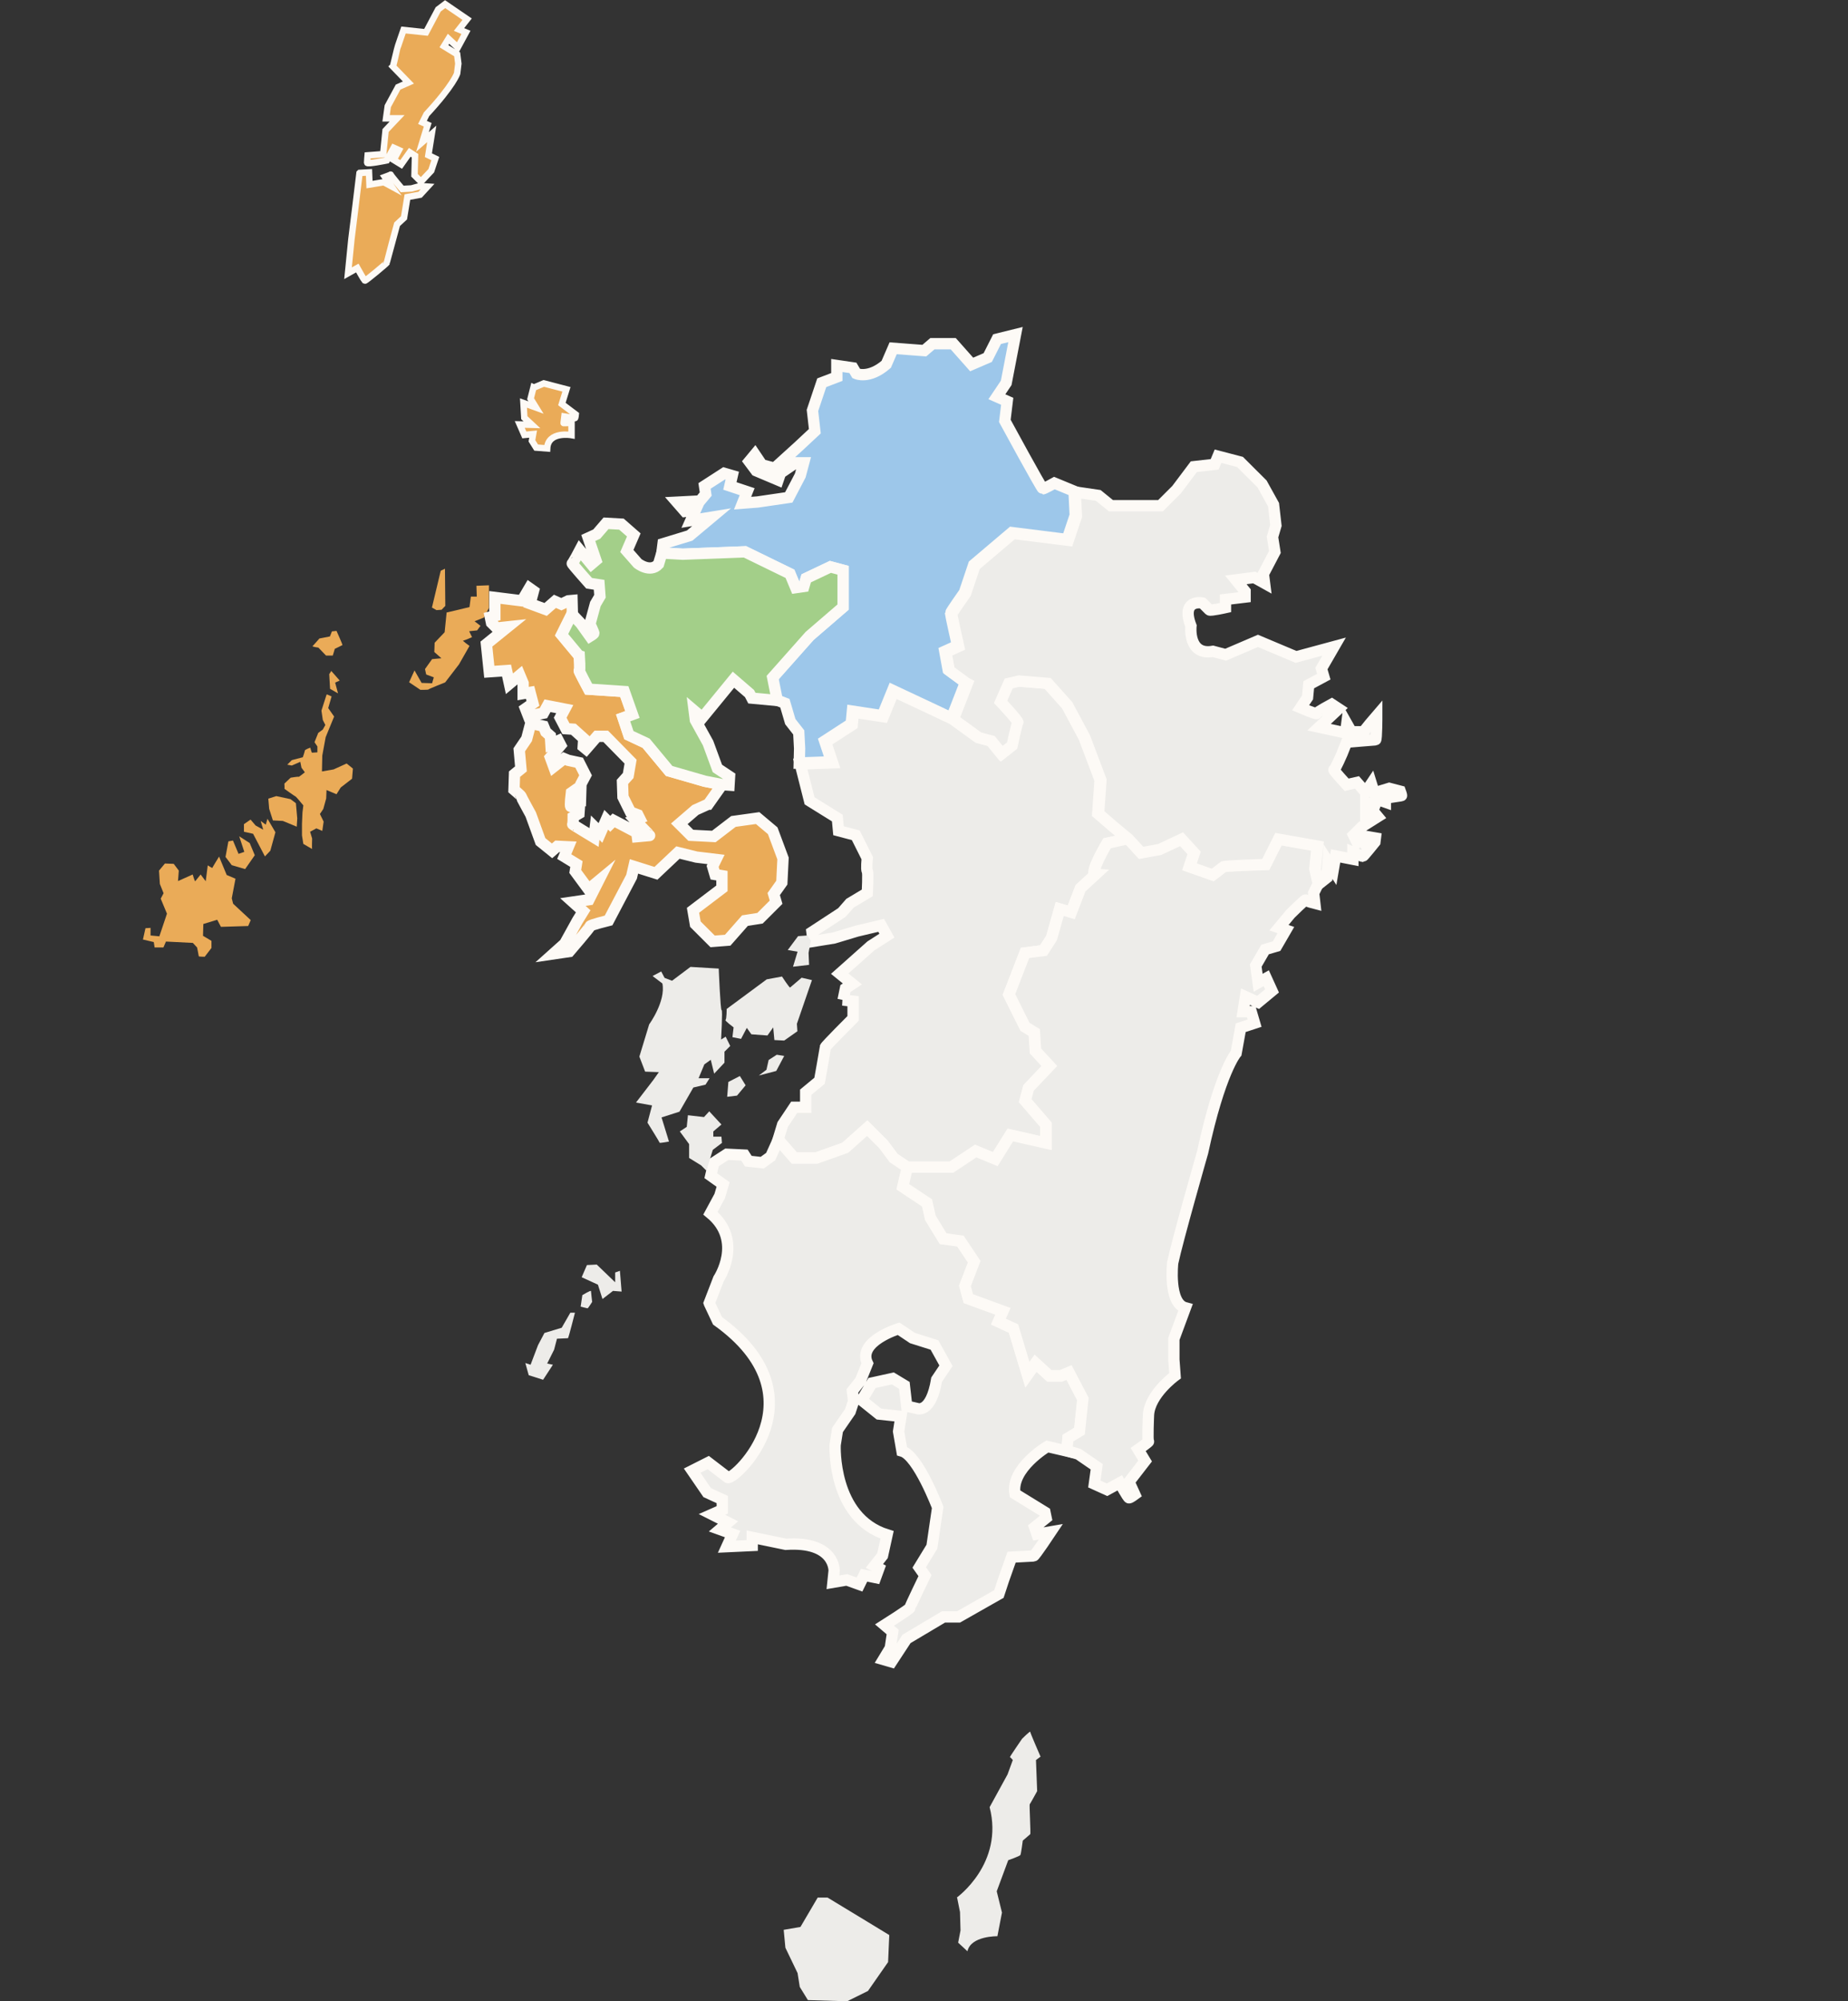
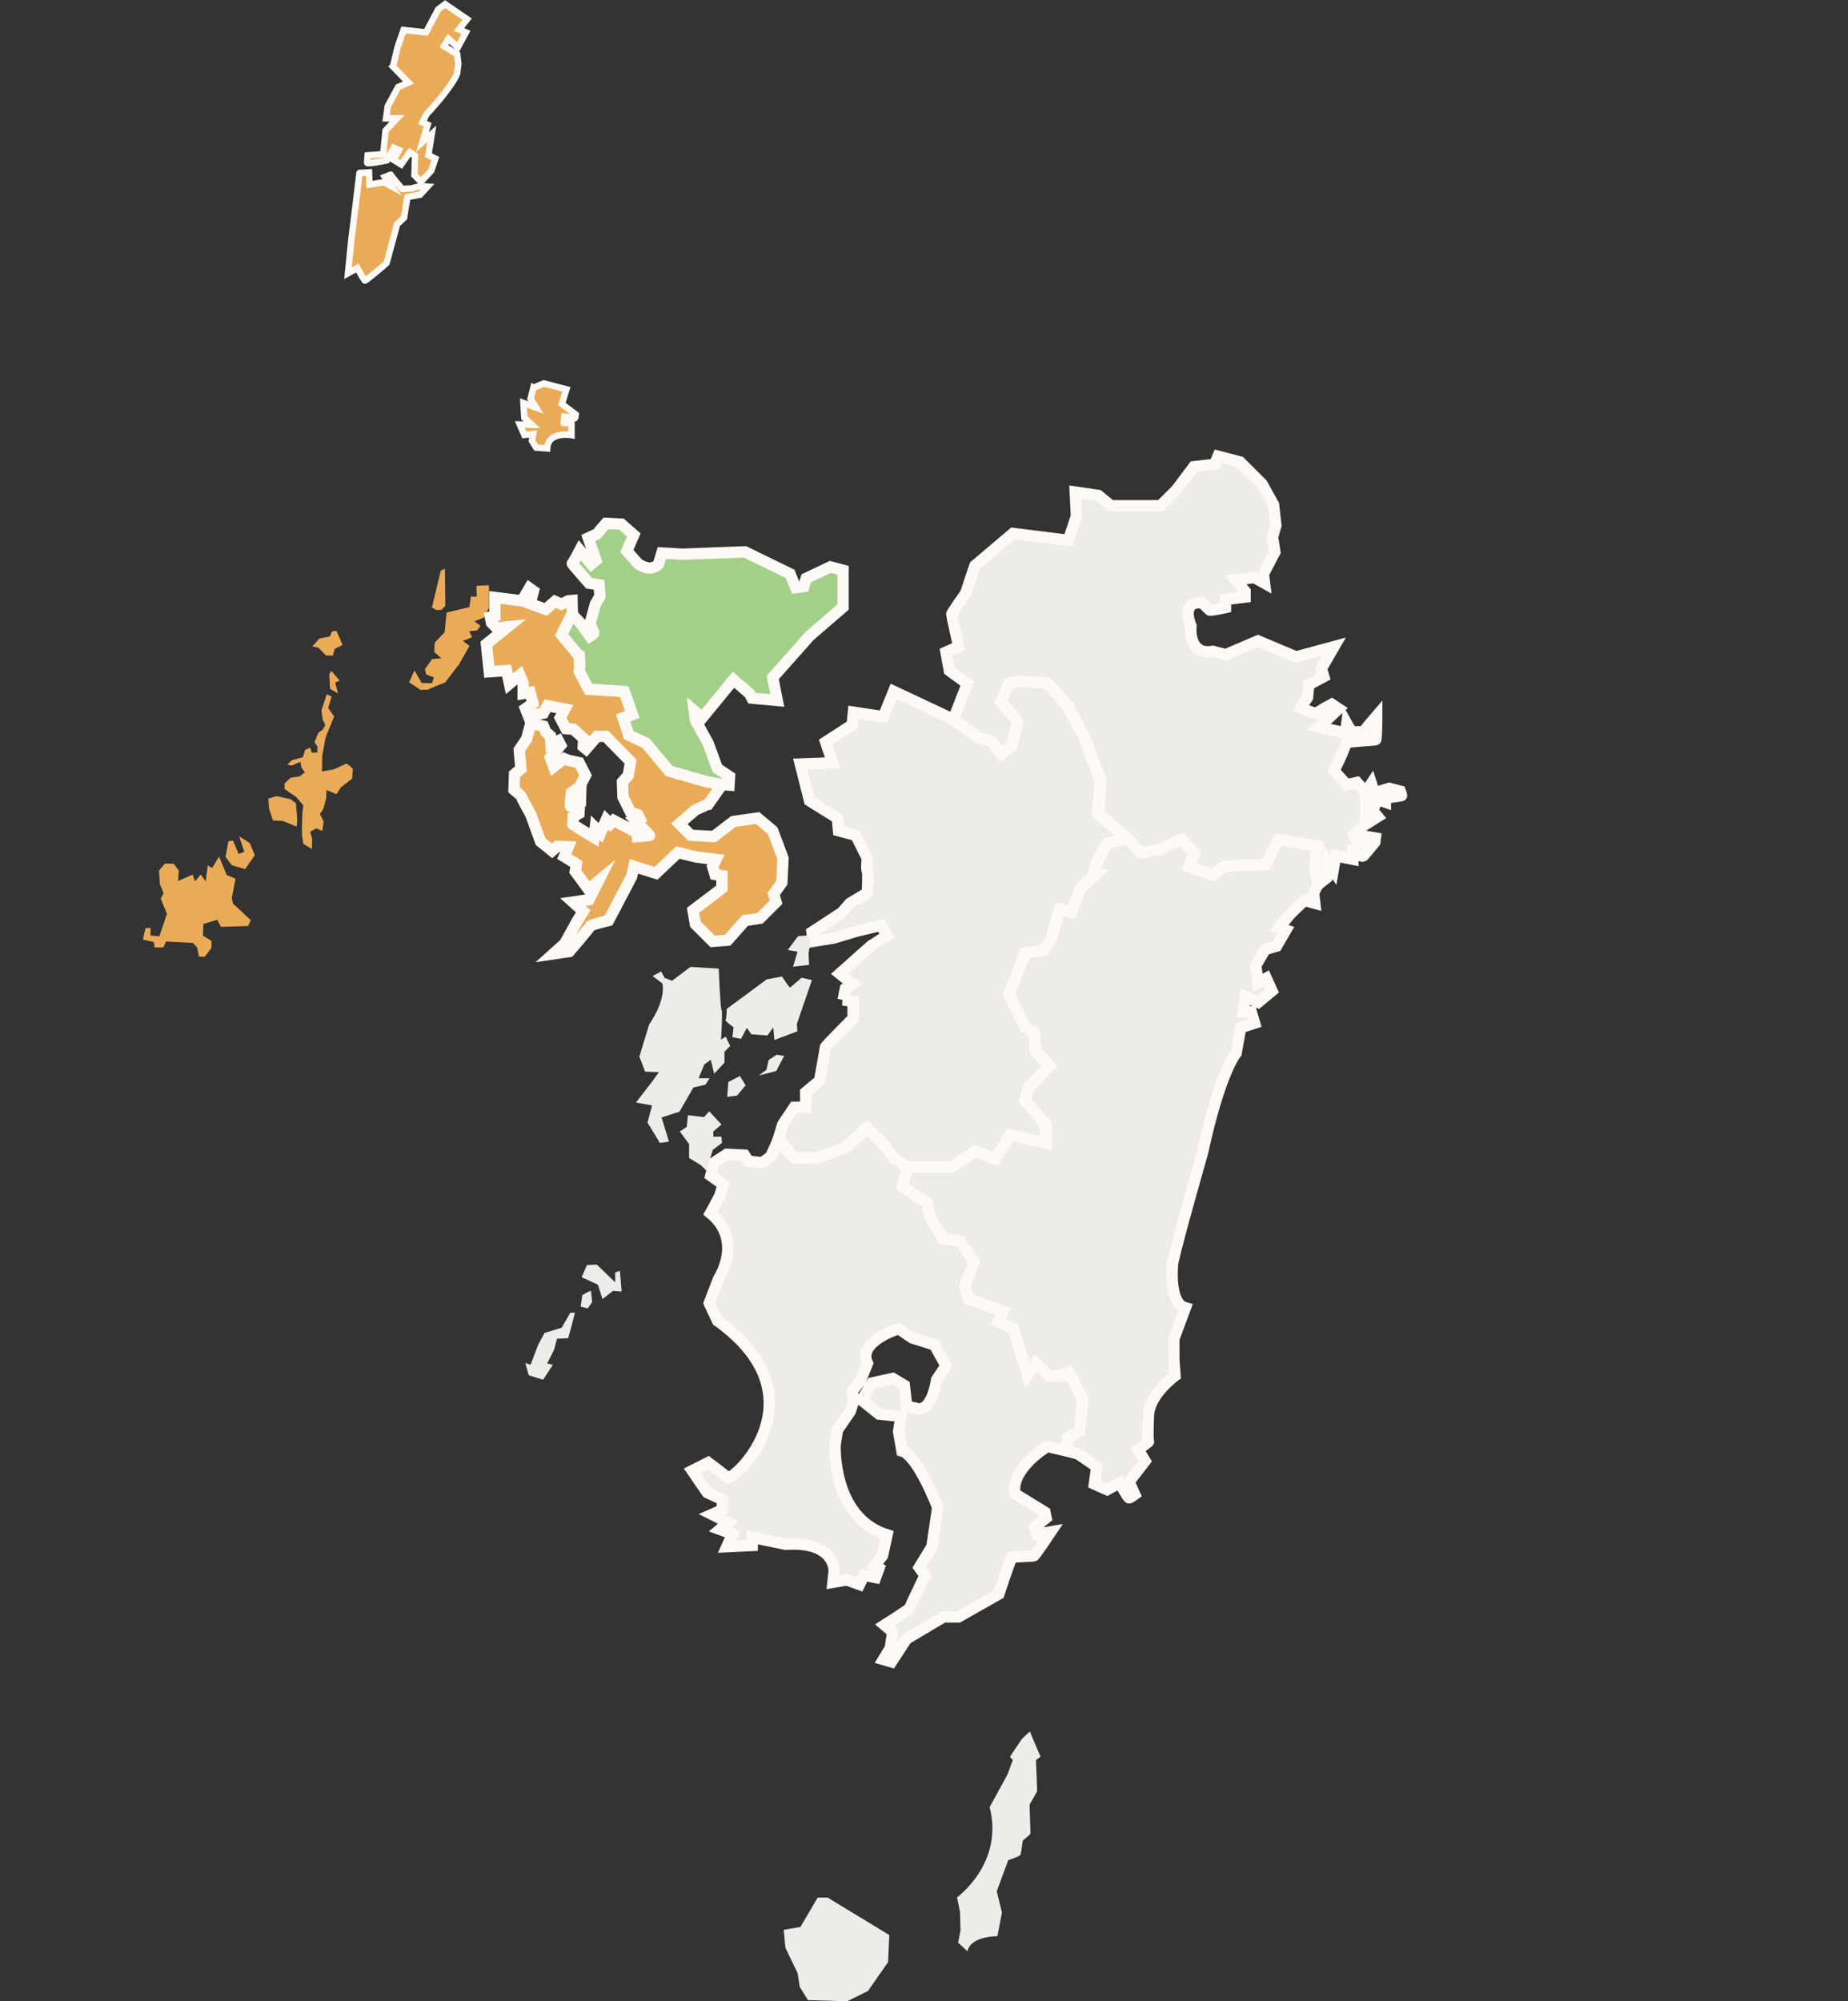
<svg xmlns="http://www.w3.org/2000/svg" width="327" height="354" viewBox="0 0 327 354" fill="none">
  <rect x="0" y="0" width="327" height="354" fill="#333333" stroke="none" />
  <path d="M78.735 100.598L77.987 100.956L76.43 107.47L77.238 107.919L78.136 107.859L78.795 107.172L78.735 100.598Z" fill="#EAAB58" />
  <path d="M79.035 108.278L78.676 111.834L76.909 113.687L76.85 115.331L78.107 116.436L76.46 116.586L75.203 118.349L75.413 119.305L76.76 119.813L76.46 120.859L74.604 120.799L73.347 118.588L72.389 120.679L74.395 122.024C74.395 122.024 75.802 122.024 75.802 121.964C75.802 121.875 78.766 120.709 78.766 120.709L81.221 117.512L83.077 114.255C83.077 114.255 81.73 113.299 81.969 113.299C82.209 113.299 83.526 112.701 83.526 112.701L83.017 111.655L84.424 111.506L85.023 110.699L83.975 109.892L85.622 109.235L86.52 107.531V103.527L84.305 103.617L84.365 105.529H83.317L83.077 107.382L79.065 108.338L79.035 108.278Z" fill="#EAAB58" />
  <path d="M55.322 114.283C55.472 114.134 56.52 112.938 56.52 112.938L58.376 112.58L58.735 111.683L59.544 111.594C59.544 111.594 60.651 114.044 60.592 114.104C60.532 114.164 59.244 114.761 59.244 114.761L58.885 115.956H57.687L56.34 114.552C56.34 114.552 55.142 114.403 55.292 114.253L55.322 114.283Z" fill="#EAAB58" />
  <path d="M57.777 122.89L56.878 125.699L57.118 127.342L57.567 128.239L57.118 129.045L56.309 129.643L55.651 131.287L56.16 132.034V133.079C56.16 133.079 55.262 133.139 55.202 133.139C55.142 133.139 54.902 132.243 54.902 132.243C54.902 132.243 53.944 132.601 53.944 132.751C53.944 132.9 53.585 133.946 53.585 133.946L51.639 134.454L50.831 135.261L51.639 135.41L53.136 134.753L53.346 135.799L53.944 136.605C53.944 136.605 52.837 137.502 52.837 137.412C52.837 137.323 51.429 137.562 51.429 137.562L50.322 138.607C50.322 138.607 50.382 139.504 50.322 139.504C50.262 139.504 52.268 140.908 52.328 140.908C52.388 140.908 53.675 142.462 53.675 142.462C53.675 142.462 53.525 143.717 53.525 143.657C53.525 143.598 53.435 145.719 53.435 145.719V147.781L53.675 149.275C53.675 149.275 55.322 150.231 55.232 150.172C55.172 150.112 55.232 148.319 55.232 148.319L54.872 147.124L55.98 146.526L57.028 146.974L57.268 145.331L56.609 143.986L57.208 143.09L57.717 141.237L57.777 139.743L59.543 140.49L60.291 139.295L62.297 137.741L62.447 135.948L61.339 135.052L59.034 136.097L56.968 136.456L57.028 133.647L57.627 130.39L59.124 126.745L58.076 125.25L58.675 123.189L57.866 122.83L57.777 122.89Z" fill="#EAAB58" />
  <path d="M58.615 118.676L60.112 120.38L59.304 120.738L59.813 122.651L58.406 121.844L58.256 119.244C58.256 119.244 58.615 118.736 58.615 118.646V118.676Z" fill="#EAAB58" />
  <path d="M48.886 140.818L51.401 141.356L52.359 142.073L52.598 144.763L52.508 146.227L50.053 145.211L48.287 145.121L47.628 143.059L47.478 141.267L48.886 140.818Z" fill="#EAAB58" />
-   <path d="M47.328 144.822L48.735 147.213L47.837 150.47L46.879 151.486L44.783 147.482L43.166 147.123V145.778L44.334 144.972L45.232 146.018L46.579 146.765L46.13 145.211L47.028 145.868L47.328 144.822Z" fill="#EAAB58" />
  <path d="M42.329 147.93L44.186 149.125L45.084 151.276L43.377 153.727L41.012 153.039L39.904 151.575L40.413 148.826L41.222 148.677L42.21 151.037L43.228 150.679L42.329 147.93Z" fill="#EAAB58" />
  <path d="M31.431 155.878L34.095 154.683C34.095 154.683 34.455 155.938 34.544 155.878C34.604 155.819 35.502 154.683 35.502 154.683L36.401 155.878L36.76 153.069C36.76 153.069 37.568 153.577 37.568 153.518C37.568 153.458 38.766 151.516 38.766 151.516L40.113 154.773L41.67 155.43L41.011 158.896L41.251 159.853L44.364 162.751L43.915 163.797L39.095 163.946L38.436 162.691L35.981 163.438L35.922 165.53L37.419 166.426V167.681L36.221 169.235C36.221 169.235 35.173 169.235 35.173 169.146C35.173 169.056 34.874 167.592 34.874 167.592L34.125 166.785L29.365 166.546L28.916 167.592H27.359L27.209 166.636L25.293 166.187L25.742 164.185L26.64 164.126V165.47L28.197 165.62L29.544 161.616L28.437 158.956L28.946 158L28.287 156.356L28.137 153.996L29.185 152.741L30.742 152.801L31.64 153.996L31.49 155.938L31.431 155.878Z" fill="#EAAB58" />
  <path d="M69.544 11.731C69.544 11.731 70.262 8.772 70.262 8.683C70.262 8.593 71.4 5.306 71.4 5.306L75.382 5.725L77.537 1.661L78.765 0.734L82.657 3.394L81.22 5.217L82.448 5.725L81.01 8.384L79.364 6.86L78.555 8.175L80.891 9.609L81.1 11.253L80.891 12.986C80.891 12.986 80.292 15.018 75.472 20.217L74.753 21.651L75.681 22.07L74.753 25.118L76.4 23.683L75.801 27.448L77.028 28.046L76.31 30.198L74.484 32.14L73.346 31.004L73.436 27.538L72.508 26.94L70.981 29.092L69.663 28.285L70.591 26.552L69.663 26.134L68.436 28.375C68.436 28.375 64.963 29.092 64.963 28.793C64.963 28.494 65.053 27.478 65.053 27.478L67.807 27.269L68.226 23.086L70.262 20.934H68.316L68.615 18.783L70.442 15.406L72.268 14.599L69.514 11.761L69.544 11.731Z" fill="#EAAB58" stroke="#FDFAF6" stroke-width="1.14" stroke-miterlimit="10" />
  <path d="M63.646 30.586L65.293 30.496L65.382 32.648L67.927 32.229L69.245 32.946L68.107 31.303C68.107 31.303 69.245 30.885 69.125 30.885C69.005 30.885 71.161 33.425 71.161 33.425L72.807 33.335L74.334 32.916L75.652 33.006L74.334 34.44L72.089 34.859L71.49 38.534L70.263 39.67C70.263 39.67 68.436 46.393 68.436 46.483C68.436 46.572 64.664 49.74 64.544 49.65C64.424 49.56 63.227 47.409 63.227 47.409L61.58 48.335L62.179 42.329L62.897 36.532L63.616 30.616L63.646 30.586Z" fill="#EAAB58" stroke="#FDFAF6" stroke-width="1.14" stroke-miterlimit="10" />
  <path d="M94.454 68.565L96.22 67.818L100.232 68.864L99.424 71.464L101.879 73.317C101.879 73.317 101.819 73.974 101.729 73.974C101.639 73.974 99.873 73.675 99.873 73.675C99.873 73.675 99.723 74.93 99.723 74.87C99.723 74.811 101.13 74.811 101.13 74.811V76.962C101.13 76.962 96.969 76.215 96.819 79.323L94.873 79.173L94.124 77.978L94.334 76.783L92.777 76.932L91.969 75.08L94.124 75.139L92.777 73.884L92.627 71.285L94.843 72.091L93.885 70.538L94.394 68.535L94.454 68.565Z" fill="#EAAB58" stroke="#FDFAF6" stroke-width="1.14" stroke-miterlimit="10" />
  <path d="M125.291 142.254L123.046 143.27L120.201 145.72L122.237 147.752L126.309 147.961L129.782 145.301L134.063 144.704L136.728 146.945L138.554 151.845L138.345 156.119L136.908 158.15L137.327 159.585L134.482 162.424L131.818 162.842L128.764 166.308L126.099 166.517L123.046 163.469L122.626 161.019L127.746 157.135V154.893L126.519 154.684L126.099 153.25L126.698 152.025L123.225 151.606L119.962 150.8L116.07 154.475L112.178 153.25L111.758 155.073L107.687 162.812C107.687 162.812 104.423 163.619 104.423 163.828C104.423 164.037 100.741 168.31 100.741 168.31L97.896 168.729L99.932 166.906L102.178 162.842L103.196 161.198L101.369 159.555L104.214 159.137L105.86 155.879L104.124 157.314L101.789 154.146L101.998 152.832L99.843 151.517L100.561 149.784L98.615 149.694L97.687 150.501L95.651 148.857L93.915 144.076C93.915 144.076 92.178 140.909 92.178 140.819C92.178 140.73 90.951 139.684 90.951 139.684L91.04 136.935L92.178 136.008L91.879 132.632L93.196 130.689L93.915 127.94L96.16 128.448L96.579 129.464L97.387 130.181L97.477 131.616L98.795 131.018L99.214 131.825L97.387 133.976L97.986 135.62L99.812 134.186L100.531 134.484L102.477 134.903L103.615 137.144L102.806 138.668L102.717 141.626H101.789L101.699 139.803L101.1 140.222C101.1 140.222 100.801 142.672 101.01 142.672C101.22 142.672 102.537 142.582 102.537 142.582L102.447 143.897L101.429 144.495C101.429 144.495 101.429 145.809 101.339 145.809C101.25 145.809 105.112 148.14 105.112 148.14L105.321 146.407L106.25 147.333L107.267 145.003L107.986 145.72L108.585 145.122L110.531 146.138L112.687 147.274L112.776 147.991C112.776 147.991 115.112 147.782 115.022 147.782C114.932 147.782 112.357 145.033 112.357 145.033L113.166 144.734L112.866 144.136L111.549 143.628L110.231 140.969L110.142 138.309L111.16 137.174L111.579 134.723L107.178 130.241H105.651L103.705 132.482L103.196 132.064L103.286 130.63L101.459 128.986L100.142 128.897L99.124 126.954L99.932 125.43L96.879 124.833L96.16 126.147L93.495 126.655L92.986 125.341L94.304 124.414L93.795 122.472L92.567 122.681V120.858L91.968 119.424L90.142 120.948L89.633 118.617L86.579 118.826L86.07 113.926L89.843 110.878L87.897 111.087L86.969 110.161L86.759 109.145L87.567 108.936V105.679L92.358 106.276L93.675 104.035L94.394 104.543L93.795 106.784L96.549 107.8L98.196 106.366L99.334 106.874L100.561 106.276L101.22 106.217L101.28 108.637L99.453 112.312L102.507 115.988C102.507 115.988 102.717 118.826 102.507 118.647C102.298 118.468 104.154 121.904 104.154 121.904L110.471 122.323L111.908 126.386L110.261 126.984L111.279 130.032L114.333 131.466L118.405 136.367L124.722 138.19L127.776 138.787L125.321 142.254H125.291Z" fill="#EAAB58" stroke="#FDFAF6" stroke-width="2" stroke-miterlimit="10" />
-   <path d="M136.728 119.841L143.254 112.49L149.182 107.38V100.866L146.937 100.269L142.656 102.301L142.236 103.735L140.799 103.944L139.781 101.494L131.817 97.609L120.8 98.028L117.117 97.818L117.327 96.175L122.027 94.741L125.919 91.484L122.237 92.081L123.045 90.258L121.219 90.468L119.782 88.824L123.854 88.615L124.872 87.39L124.662 85.955L128.135 83.714L129.572 84.133L129.153 85.955L132.207 86.971L131.398 89.003L134.063 88.794L139.572 87.987L141.608 84.103L142.206 81.862H140.769L138.105 83.684L137.686 84.91L133.793 83.266L132.566 81.623L133.584 80.397L134.811 82.22L137.057 82.818L141.338 78.933L144.183 76.274L143.763 72.598L145.41 67.698L148.075 66.682V64.65L150.919 65.068L151.518 66.084C151.518 66.084 153.763 67.1 156.817 64.441L158.044 61.602L163.553 62.02L164.99 60.795H168.673L171.936 64.471L174.781 63.245L176.427 59.988L179.691 59.182L178.044 67.728L176.397 70.178L178.224 70.985L177.805 74.451C177.805 74.451 184.331 86.463 184.541 86.463C184.751 86.463 186.577 85.448 186.577 85.448L190.05 86.882L190.259 91.155L188.822 95.428L179.032 94.203L172.296 99.91L170.649 104.811C170.649 104.811 168.194 108.277 168.194 108.486C168.194 108.695 169.422 114.193 169.422 114.193L167.176 115.209L167.775 118.466L170.829 120.708L168.374 127.013L164.901 125.369L157.955 122.112L156.128 126.594L150.829 125.787L150.619 128.029L145.919 131.076L147.147 134.752L141.428 134.961L141.488 132.391L141.338 129.553L139.841 127.64L138.883 124.383L137.326 123.785L136.518 119.722L136.728 119.841Z" fill="#9DC7EA" stroke="#FDFAF6" stroke-width="2" stroke-miterlimit="10" />
  <path d="M102.417 115.958L99.363 112.282L101.19 108.607L102.746 110.25L104.393 112.551C104.393 112.551 105.082 112.133 105.082 112.013C105.082 111.894 104.393 110.37 104.393 110.37L105.351 106.844L106.16 105.469L106.01 103.437L104.243 103.168C104.243 103.168 101.1 99.642 101.249 99.642C101.399 99.642 102.597 97.342 102.597 97.342L104.633 99.792L105.441 99.105L104.094 95.16L105.591 94.473L107.237 92.561L109.962 92.71L112.147 94.622L110.92 97.461L112.836 99.642C112.836 99.642 115.022 101.405 116.519 99.792L117.117 97.82L120.8 98.029L131.818 97.611L139.782 101.495L140.8 103.945L142.237 103.736L142.656 102.302L146.937 100.27L149.183 100.868V107.382L143.255 112.491L136.728 119.842L137.536 123.906L133.045 123.488L132.626 122.681L129.782 120.231L124.273 126.954L122.836 125.729L123.045 127.372L125.291 131.436L126.938 135.919L129.093 137.353L129.003 138.877L127.776 138.787L124.722 138.19L118.405 136.367L114.333 131.466L111.279 130.032L110.261 126.984L111.908 126.386L110.471 122.322L104.154 121.904C104.154 121.904 102.327 118.438 102.507 118.647C102.687 118.856 102.507 115.988 102.507 115.988L102.417 115.958Z" fill="#A3CF89" stroke="#FDFAF6" stroke-width="2" stroke-miterlimit="10" />
  <path d="M149.182 176.886L149.601 174.854L150.829 174.047L148.584 172.224L154.092 167.323L156.937 165.501L155.919 163.678L151.637 164.694L147.566 165.919L143.883 166.517L143.673 164.873L148.973 161.407L150.41 159.763L153.464 157.941C153.464 157.941 153.673 154.265 153.464 154.056C153.254 153.847 153.464 151.815 153.464 151.815L151.428 147.751L148.374 146.944L148.164 144.703L143.254 141.655L141.608 135.141L147.326 134.932L146.099 131.257L150.799 128.209L151.009 125.968L156.308 126.774L158.134 122.292L165.08 125.549L168.553 127.193L173.044 130.45L175.29 131.047L177.116 133.288L178.942 131.854C178.942 131.854 179.751 127.97 179.96 127.79C180.17 127.581 176.906 124.115 176.906 124.115L178.343 120.858L180.17 120.439L185.289 120.858L188.762 124.742L191.816 130.45L194.66 137.98L194.241 143.896L197.086 146.347L199.541 148.379L195.858 149.185C195.858 149.185 192.625 154.624 193.822 154.684L191.158 157.134L189.511 161.407L187.475 160.809L186.038 165.919L184.601 168.16L181.337 168.578L178.493 175.929L181.337 181.637L182.984 182.653L183.194 185.91L185.649 188.569L181.966 192.454L181.367 194.695L185.05 198.968V202.225L178.733 200.791L176.068 205.064L172.595 203.629L168.314 206.468H160.559L158.104 204.825L156.278 202.374L153.434 199.536L149.542 203.002L144.422 204.825H140.53L137.686 201.568L138.494 198.908L140.53 195.86H142.566V193.201L145.021 191.169C145.021 191.169 146.039 185.462 146.039 185.252C146.039 185.043 150.949 180.143 150.949 180.143V177.095L149.122 176.886H149.182Z" fill="#EDECE9" stroke="#FDFAF6" stroke-width="2" stroke-miterlimit="10" />
-   <path d="M135.619 173.24L138.374 172.732C138.374 172.732 139.691 174.764 139.811 174.675C139.931 174.585 141.847 172.942 141.847 172.942L143.673 173.36L141.008 181.099L141.098 182.414L138.763 184.057L137.026 183.968L136.817 181.727L135.799 183.161L132.955 182.952L132.146 181.816L131.128 183.759L129.601 183.46L129.811 181.727C129.811 181.727 128.164 180.502 128.374 180.412C128.583 180.322 128.583 178.47 128.583 178.47L135.619 173.27V173.24Z" fill="#EDECE9" />
+   <path d="M135.619 173.24L138.374 172.732C138.374 172.732 139.691 174.764 139.811 174.675C139.931 174.585 141.847 172.942 141.847 172.942L143.673 173.36L141.008 181.099L141.098 182.414L137.026 183.968L136.817 181.727L135.799 183.161L132.955 182.952L132.146 181.816L131.128 183.759L129.601 183.46L129.811 181.727C129.811 181.727 128.164 180.502 128.374 180.412C128.583 180.322 128.583 178.47 128.583 178.47L135.619 173.27V173.24Z" fill="#EDECE9" />
  <path d="M116.609 189.645L114.154 189.556L113.136 186.896L114.872 181.189C114.872 181.189 117.836 177.125 117.208 173.958L115.471 172.643L116.998 171.836L117.597 172.972L118.914 173.48L122.178 171.029L127.178 171.328C127.178 171.328 127.477 178.769 127.687 178.679C127.896 178.589 127.597 183.878 127.597 183.878L128.405 183.37L129.213 185.014L128.195 186.03V187.972L126.369 189.914L125.77 187.464L124.633 188.271L123.615 190.721H125.561L124.842 191.857L122.687 192.365L120.232 196.638L117.058 197.654L118.375 201.927C118.375 201.927 116.729 202.226 116.729 202.136C116.729 202.046 114.573 198.58 114.573 198.58L115.381 195.532L112.537 195.024L115.591 191.05L116.519 189.735L116.609 189.645Z" fill="#EDECE9" />
  <path d="M137.447 186.566L138.764 186.776L137.357 189.435L134.273 190.242L135.621 189.226L136.01 187.493L137.447 186.566Z" fill="#EDECE9" />
  <path d="M141.219 165.59L142.866 165.471L143.464 166.397L143.075 168.548L143.165 170.67L140.321 170.999L141.129 168.339L139.393 168.041L141.219 165.59Z" fill="#EDECE9" />
  <path d="M125.5 230.494L127.147 226.221C127.147 226.221 131.638 219.497 125.71 214.597L127.357 211.549L127.955 209.517L125.77 207.963L126.309 205.662L128.614 204.168L131.728 204.318L132.416 205.393L134.872 205.662L136.368 204.586L137.716 201.598L140.56 204.855H144.452L149.572 203.033L153.464 199.566L156.308 202.405L158.135 204.855L160.59 206.499L159.781 209.965L164.063 212.804L164.661 215.463L166.907 219.139L169.961 219.557L172.416 223.233L170.769 227.506L171.368 229.747L177.505 231.988L176.697 233.811L179.362 235.036L181.817 243.193L183.254 241.161L185.709 243.403H187.745L189.182 242.805L191.637 247.496L191.038 253.204L189.002 254.429L188.793 256.67L185.32 255.863C185.32 255.863 178.793 259.748 179.601 264.23L184.9 267.487L185.11 268.503L183.074 270.146L183.493 271.372L185.948 270.953C185.948 270.953 183.104 275.226 182.894 275.226C182.685 275.226 179.002 275.435 179.002 275.435L177.565 279.499L176.757 281.95L169.601 286.014H166.937L160.41 289.898L157.745 293.962L156.308 293.544L157.536 291.512L157.955 288.673L156.518 287.448C156.518 287.448 161.009 284.609 161.009 284.4C161.009 284.191 163.673 278.693 163.673 278.693L162.655 277.258L164.901 273.583L165.919 266.65C165.919 266.65 162.446 257.477 159.602 256.67L159.003 253.204L159.422 250.544L155.53 250.126L152.476 247.676L154.302 244.628L157.985 243.821L160.021 245.046L160.44 248.721L162.266 249.14C162.266 249.14 164.721 250.156 165.739 244.03L167.386 241.58L165.35 237.904L161.458 236.679L159.003 235.036C159.003 235.036 151.638 237.277 153.494 241.161L152.266 244.209L150.829 246.032L151.039 247.855L150.44 249.678L148.195 252.935L147.775 255.594C147.775 255.594 147.177 268.443 156.967 271.491L156.159 275.167L154.721 276.989L155.53 277.408L154.931 279.051L152.895 278.633L152.087 280.276L149.841 279.469L147.386 279.888L147.596 277.856C147.596 277.856 147.805 272.567 139.033 273.164L133.105 271.939V273.374L128.614 273.583L129.632 271.342L127.387 270.535L128.824 269.31L125.979 267.875L127.806 267.069V265.246L125.141 264.021L122.477 260.136L125.321 258.702L128.794 261.361C130.021 261.78 145.74 247.108 126.967 233.631L125.53 230.583L125.5 230.494Z" fill="#EDECE9" stroke="#FDFAF6" stroke-width="2" stroke-miterlimit="10" />
  <path d="M120.291 200.134L121.519 199.327L121.728 197.265L124.572 197.594L125.5 196.578L127.656 198.909L126.219 200.134V201.06H127.656L127.746 202.166L126.129 203.391L124.992 207.067L124.063 206.14L121.938 204.825V202.375L120.291 200.134Z" fill="#EDECE9" />
  <path d="M130.919 190.332L131.937 191.975L130.41 193.798L128.674 194.007L128.883 191.378L130.919 190.332Z" fill="#EDECE9" />
  <path d="M169.303 335.645C169.303 335.645 177.686 329.639 175.111 319.659L178.285 313.862L179.213 311.322C179.213 311.322 178.794 310.814 178.704 310.814C178.614 310.814 180.859 307.557 180.859 307.557C180.859 307.557 182.296 306.122 182.296 306.331C182.296 306.541 184.123 310.724 184.123 310.724L183.314 311.322L183.524 316.82C183.524 316.82 182.296 319.061 182.207 319.151C182.117 319.24 182.416 324.35 182.296 324.44C182.207 324.529 180.979 325.575 180.979 325.575C180.979 325.575 180.68 327.906 180.56 328.115C180.47 328.324 178.404 329.041 178.404 329.041L176.368 334.54L177.297 338.305L176.488 342.488C176.488 342.488 171.788 342.398 171.189 345.147L169.542 343.623L169.961 341.472L169.872 338.215L169.363 335.675L169.303 335.645Z" fill="#EDECE9" />
  <path d="M146.428 335.646L153.674 340.039L157.356 342.28L157.147 347.061L153.584 352.171L149.901 353.994L142.955 353.785L141.518 351.454L141.129 349.004L138.973 344.521L138.674 341.354L141.638 340.846L144.692 335.646H146.428Z" fill="#EDECE9" />
  <path d="M102.926 225.921L103.854 223.769L105.59 223.68L108.854 226.817V225.084L109.692 224.785L109.992 228.461L108.465 228.341L106.608 229.776L105.8 227.236L102.926 225.921Z" fill="#EDECE9" />
  <path d="M104.572 228.341C104.572 228.55 104.782 230.283 104.782 230.283C104.782 230.283 104.063 231.419 103.974 231.419C103.884 231.419 102.746 231.12 102.746 231.12L103.045 229.088C103.045 229.088 104.572 228.161 104.572 228.371V228.341Z" fill="#EDECE9" />
  <path d="M101.729 232.225C101.729 232.225 100.592 236.707 100.502 236.707C100.412 236.707 98.556 236.797 98.556 236.797L98.047 238.739L96.819 241.19L97.837 241.399L96.101 244.058L93.556 243.251L92.957 241.1L93.885 241.399L95.203 237.933L96.34 235.781L99.394 234.855L100.921 232.195H101.729V232.225Z" fill="#EDECE9" />
  <path d="M168.375 206.439L172.656 203.6L176.129 205.035L178.793 200.762L185.111 202.196V198.939L181.428 194.666L182.027 192.425L185.71 188.54L183.254 185.881L183.045 182.624L181.398 181.608L178.554 175.9L181.398 168.549L184.662 168.131L186.099 165.89L187.536 160.78L189.572 161.378L191.218 157.105L193.883 154.655C192.685 154.565 195.919 149.156 195.919 149.156L199.601 148.35L201.847 150.8L205.11 150.202L209.002 148.379L211.248 150.83L210.44 153.28L214.511 154.714C214.511 154.714 216.158 153.489 216.338 153.28C216.517 153.071 223.882 152.862 223.882 152.862L226.128 148.379L233.074 149.605L232.655 153.669L233.253 156.328L232.445 157.971L232.655 159.794C232.655 159.794 231.008 159.376 231.008 159.197C231.008 159.017 228.343 161.647 228.343 161.647L226.307 164.097L227.535 164.515L225.888 167.354L223.852 167.952L222.206 170.791L222.625 173.838L224.062 173.032L225.08 175.273L222.625 177.305L220.379 176.289L219.96 178.948H221.397L221.996 180.98L219.541 181.787L218.733 186.269C218.733 186.269 215.889 189.526 212.805 203.81C212.805 203.81 208.314 219.497 207.505 223.382C207.505 223.382 206.697 230.524 209.751 231.33L207.715 236.829V240.504L207.925 243.343C207.925 243.343 203.434 246.6 203.224 250.275C203.224 250.275 203.015 254.967 203.224 254.967C203.434 254.967 201.398 256.401 201.398 256.401L202.625 258.433L199.781 262.108L200.799 264.349C200.799 264.349 199.991 264.947 199.781 264.947C199.571 264.947 198.134 262.288 198.134 262.288L195.889 263.513L193.643 262.497L194.063 259.449L190.799 257.208L188.763 256.61L188.973 254.369L191.009 253.144L191.608 247.437L189.153 242.745L187.715 243.343H185.68L183.225 241.102L181.787 243.134L179.332 234.976L176.668 233.751L177.476 231.928L171.339 229.687L170.74 227.446L172.386 223.173L169.931 219.497L166.878 219.079L164.632 215.404L164.033 212.744L159.752 209.905L160.56 206.439H168.315H168.375Z" fill="#EDECE9" stroke="#FDFAF6" stroke-width="2" stroke-miterlimit="10" />
  <path d="M171.039 120.858L167.986 118.617L167.387 115.36L169.632 114.344C169.632 114.344 168.405 108.846 168.405 108.636C168.405 108.427 170.86 104.961 170.86 104.961L172.506 100.06L179.243 94.353L189.033 95.578L190.47 91.305L190.26 87.032L194.332 87.63L196.578 89.453H205.35L208.194 86.614L211.248 82.55L214.931 82.132L215.529 80.697L219.422 81.713L223.314 85.598L225.35 89.273L225.769 92.949L225.17 94.981L225.589 97.64L223.553 101.525L223.763 103.168L221.936 102.152L218.673 102.57L220.32 104.602V105.618L216.847 106.037V107.471C216.847 107.471 214.182 108.069 214.003 107.889C213.793 107.68 212.775 106.664 212.775 106.664C212.775 106.664 208.883 105.857 210.739 110.728C210.739 110.728 210.14 116.017 214.631 115.21L216.877 115.808L222.595 113.358L229.332 116.196L236.068 114.374L233.822 118.258L234.242 119.693L231.577 121.127L231.367 123.368L230.14 125.191C230.14 125.191 232.984 126.416 232.984 126.207C232.984 125.998 235.649 124.563 235.649 124.563L236.876 125.37L233.403 128.627L238.104 129.643L238.313 128L239.122 129.434C239.122 129.434 241.577 129.434 241.367 129.434C241.158 129.434 243.613 126.595 243.613 126.595C243.613 126.595 243.613 130.868 243.403 130.868C243.194 130.868 238.283 131.287 238.283 131.287L237.475 133.319C237.475 133.319 236.248 136.157 236.038 136.157C235.828 136.157 238.283 138.817 238.283 138.817L240.11 138.398L241.637 140.132L242.655 138.608L243.164 140.251L245.828 139.444L247.774 139.952C247.774 139.952 248.074 140.759 247.984 140.759C247.894 140.759 245.14 141.177 245.14 141.177V141.895L243.703 141.387L243.194 142.701L241.667 141.895V144.345L243.194 143.747L243.792 144.464L241.038 146.197L239.511 147.721L240.11 148.947L240.709 148.14L241.427 149.156L241.637 147.931L243.373 148.229L243.283 148.947C243.283 148.947 241.247 151.486 241.128 151.486C241.008 151.486 239.391 150.769 239.391 150.769V151.994L236.337 151.397L235.918 153.847L234.99 152.413L234.781 155.252L233.343 156.387L232.745 153.728L233.164 149.664L226.218 148.439L223.972 152.921C223.972 152.921 216.607 153.13 216.428 153.339C216.248 153.548 214.601 154.773 214.601 154.773L210.53 153.339L211.338 150.889L209.092 148.439L205.2 150.261L201.937 150.859L199.691 148.409L197.236 146.377L194.392 143.926L194.811 138.01L191.967 130.48L188.913 124.772L185.44 120.888L180.321 120.469L178.494 120.888L177.057 124.145C177.057 124.145 180.321 127.611 180.111 127.82C179.901 128.03 179.093 131.884 179.093 131.884L177.267 133.319L175.44 131.077L173.195 130.48L168.704 127.223L171.159 120.918L171.039 120.858Z" fill="#EDECE9" stroke="#FDFAF6" stroke-width="2" stroke-miterlimit="10" />
</svg>